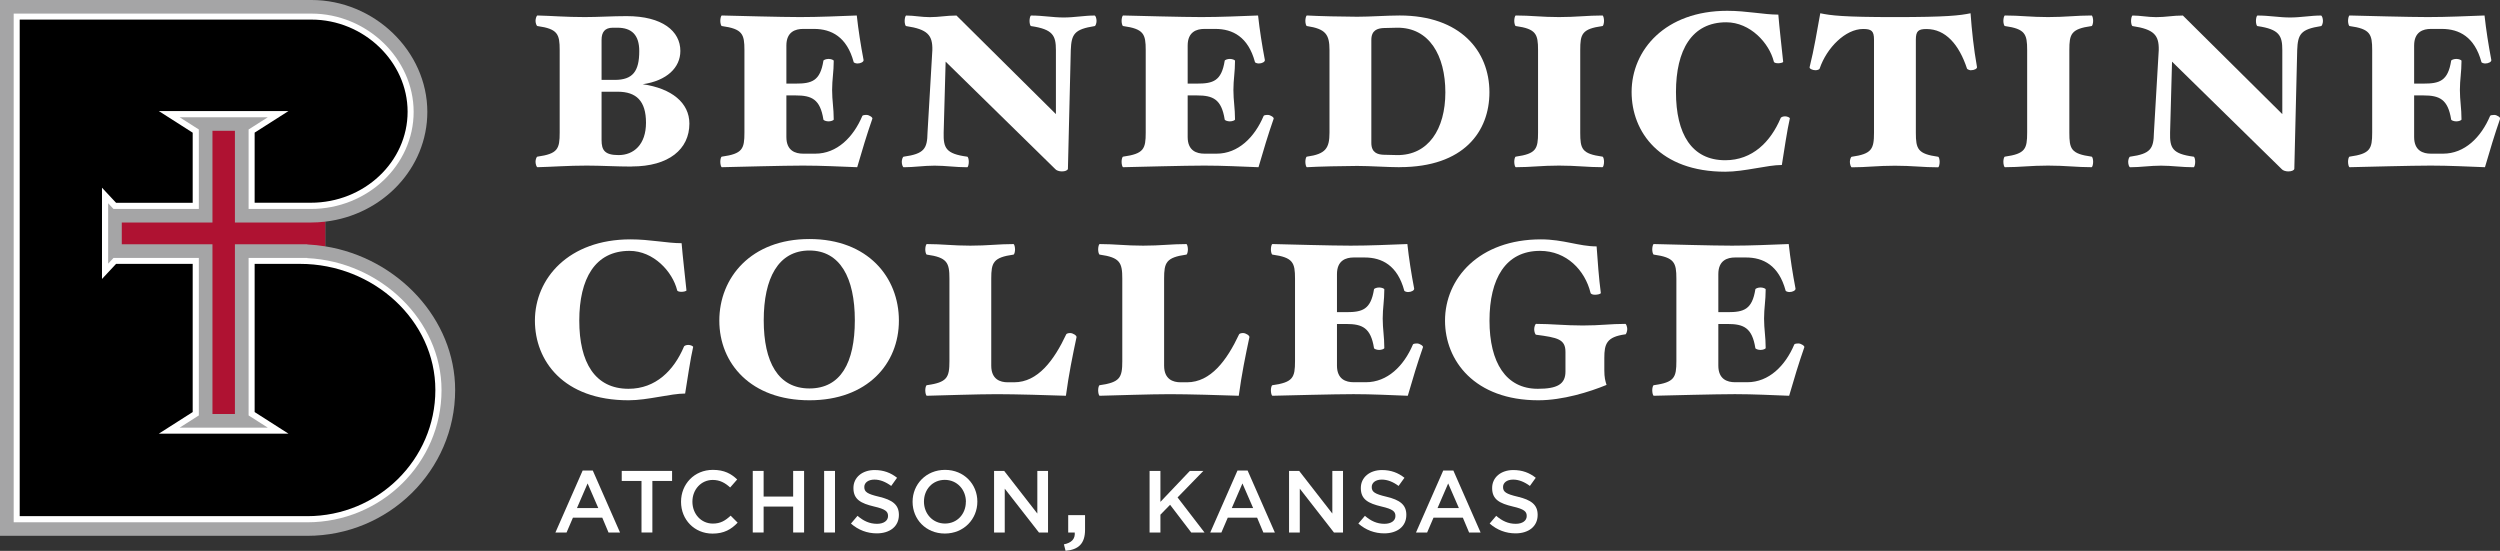
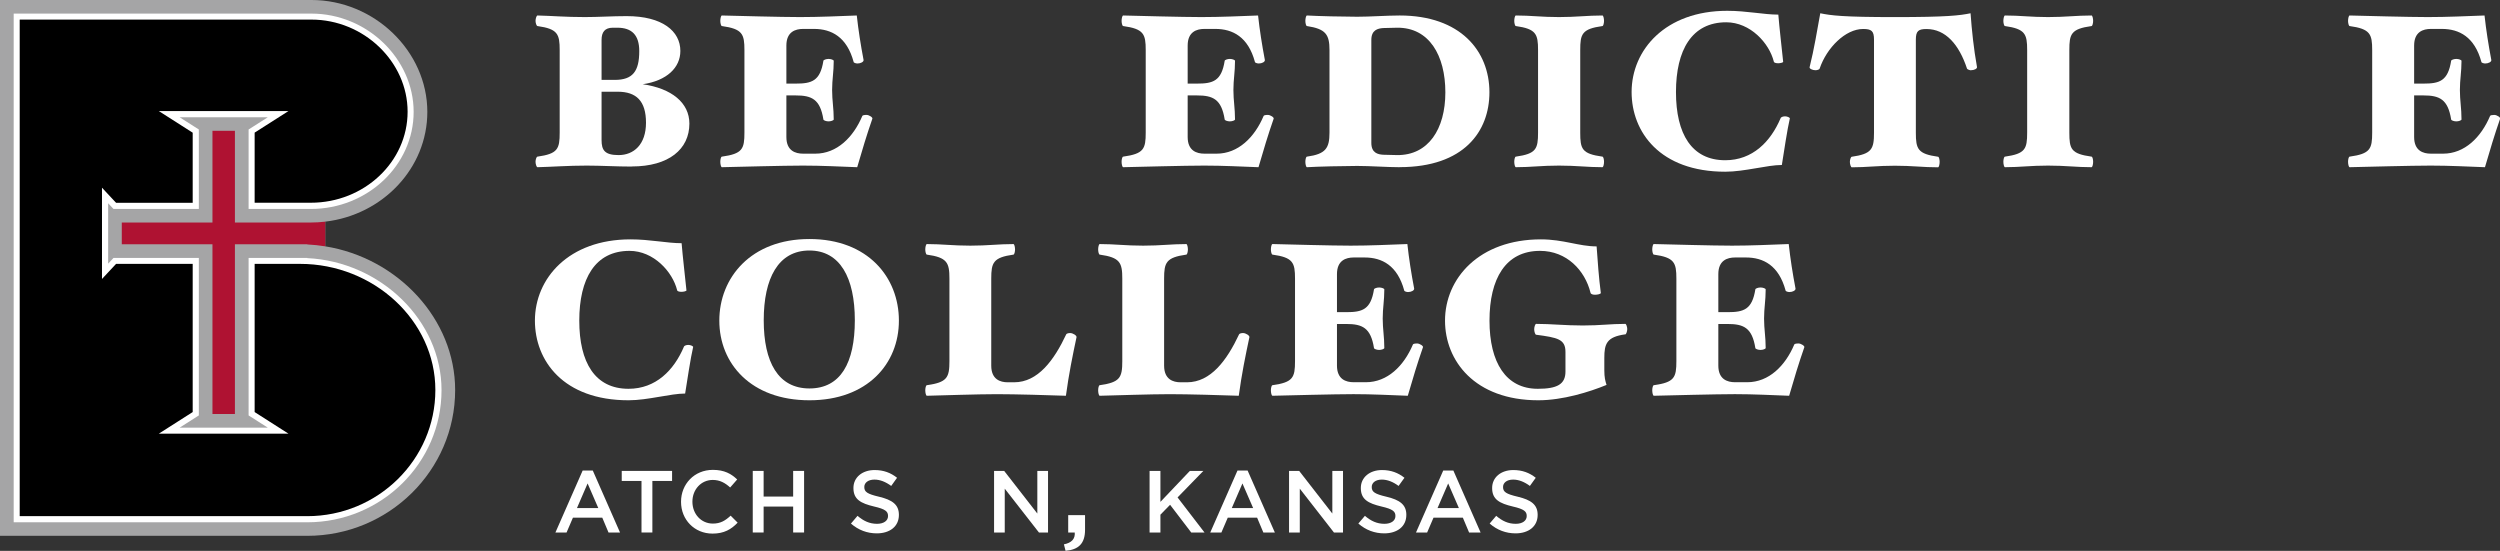
<svg xmlns="http://www.w3.org/2000/svg" width="118" height="26" viewBox="0 0 118 26" fill="none">
  <rect x="0" y="0" width="118" height="26" fill="#333333" stroke="none" />
  <g clip-path="url(#clip0_16019_420304)">
    <path d="M29.821 7.862C29.121 7.862 28.348 7.816 27.694 7.816C26.813 7.816 26.04 7.876 25.37 7.892C25.323 7.892 25.277 7.741 25.277 7.636C25.277 7.53 25.323 7.393 25.37 7.393C26.327 7.258 26.417 7.031 26.417 6.26V2.363C26.417 1.608 26.324 1.365 25.37 1.23C25.323 1.23 25.277 1.079 25.277 0.987C25.277 0.882 25.323 0.731 25.37 0.731C26.04 0.747 26.707 0.806 27.602 0.806C28.239 0.806 28.893 0.761 29.577 0.761C31.264 0.761 32.113 1.47 32.113 2.406C32.113 3.191 31.475 3.811 30.336 3.976C31.703 4.172 32.539 4.852 32.539 5.834C32.539 7.042 31.567 7.857 29.821 7.857V7.862ZM29.137 1.308H28.926C28.546 1.308 28.394 1.519 28.394 1.883V3.771H29.018C29.869 3.771 30.173 3.363 30.173 2.411C30.173 1.656 29.823 1.308 29.14 1.308H29.137ZM29.153 4.329H28.394V6.611C28.394 7.093 28.546 7.32 29.2 7.32C29.913 7.32 30.491 6.821 30.491 5.793C30.491 4.766 30.035 4.329 29.153 4.329Z" fill="white" />
    <path d="M40.454 7.892C39.648 7.862 38.783 7.816 37.901 7.816C37.02 7.816 34.758 7.876 34.074 7.892C34.028 7.892 33.998 7.741 33.998 7.636C33.998 7.53 34.028 7.393 34.074 7.393C35.045 7.258 35.137 7.031 35.137 6.26V2.363C35.137 1.608 35.045 1.365 34.074 1.23C34.028 1.23 33.998 1.079 33.998 0.987C33.998 0.882 34.028 0.731 34.074 0.731C34.758 0.747 36.868 0.806 37.766 0.806C38.663 0.806 39.635 0.761 40.44 0.731C40.516 1.427 40.625 2.117 40.76 2.829C40.776 2.918 40.625 2.997 40.473 2.997C40.413 2.997 40.291 2.967 40.291 2.921C39.971 1.742 39.244 1.365 38.422 1.365H37.907C37.543 1.365 37.117 1.5 37.117 2.15V3.946H37.557C38.316 3.946 38.712 3.825 38.864 2.872C38.864 2.827 39 2.781 39.108 2.781C39.217 2.781 39.352 2.827 39.352 2.872C39.352 3.401 39.276 3.749 39.276 4.248C39.276 4.747 39.352 5.108 39.352 5.637C39.352 5.683 39.217 5.729 39.108 5.729C39 5.729 38.864 5.683 38.864 5.637C38.712 4.685 38.316 4.504 37.557 4.504H37.117V6.468C37.117 7.118 37.543 7.253 37.907 7.253H38.484C39.502 7.253 40.277 6.481 40.703 5.47C40.719 5.44 40.795 5.424 40.901 5.424C41.023 5.424 41.205 5.545 41.175 5.605C40.917 6.344 40.69 7.099 40.462 7.886L40.454 7.892Z" fill="white" />
-     <path d="M51.664 1.232C50.707 1.383 50.571 1.61 50.541 2.365L50.406 7.97C50.389 8.045 50.27 8.091 50.118 8.091C49.996 8.091 49.861 8.045 49.814 7.986L44.634 2.91L44.541 6.262C44.525 6.988 44.647 7.26 45.651 7.395C45.697 7.395 45.727 7.53 45.727 7.638C45.727 7.746 45.697 7.894 45.651 7.894C45.089 7.894 44.634 7.819 44.115 7.819C43.597 7.819 43.144 7.894 42.656 7.894C42.61 7.894 42.564 7.759 42.564 7.638C42.564 7.533 42.61 7.395 42.656 7.395C43.627 7.26 43.766 7.018 43.779 6.262L44.007 2.365C44.023 1.656 43.779 1.383 42.776 1.232C42.729 1.232 42.7 1.098 42.7 0.99C42.7 0.882 42.729 0.733 42.776 0.733C43.139 0.733 43.489 0.809 43.885 0.809C44.341 0.809 44.661 0.733 45.146 0.733L49.839 5.386V2.365C49.839 1.685 49.703 1.383 48.67 1.232C48.624 1.232 48.594 1.098 48.594 0.99C48.594 0.882 48.624 0.733 48.67 0.733C49.231 0.733 49.687 0.825 50.205 0.825C50.723 0.825 51.176 0.733 51.664 0.733C51.71 0.733 51.757 0.868 51.757 0.99C51.757 1.095 51.71 1.232 51.664 1.232Z" fill="white" />
    <path d="M59.395 7.892C58.589 7.862 57.724 7.816 56.842 7.816C55.961 7.816 53.699 7.876 53.015 7.892C52.969 7.892 52.939 7.741 52.939 7.636C52.939 7.53 52.969 7.393 53.015 7.393C53.986 7.258 54.078 7.031 54.078 6.26V2.363C54.078 1.608 53.986 1.365 53.015 1.23C52.969 1.23 52.939 1.079 52.939 0.987C52.939 0.882 52.969 0.731 53.015 0.731C53.699 0.747 55.809 0.806 56.707 0.806C57.604 0.806 58.575 0.761 59.381 0.731C59.457 1.427 59.566 2.117 59.701 2.829C59.717 2.918 59.566 2.997 59.414 2.997C59.354 2.997 59.232 2.967 59.232 2.921C58.912 1.742 58.185 1.365 57.363 1.365H56.848C56.484 1.365 56.058 1.5 56.058 2.15V3.946H56.498C57.257 3.946 57.653 3.825 57.805 2.872C57.805 2.827 57.941 2.781 58.049 2.781C58.158 2.781 58.293 2.827 58.293 2.872C58.293 3.401 58.217 3.749 58.217 4.248C58.217 4.747 58.293 5.108 58.293 5.637C58.293 5.683 58.158 5.729 58.049 5.729C57.941 5.729 57.805 5.683 57.805 5.637C57.653 4.685 57.257 4.504 56.498 4.504H56.058V6.468C56.058 7.118 56.484 7.253 56.848 7.253H57.425C58.443 7.253 59.218 6.481 59.644 5.47C59.66 5.44 59.736 5.424 59.842 5.424C59.964 5.424 60.146 5.545 60.116 5.605C59.858 6.344 59.631 7.099 59.403 7.886L59.395 7.892Z" fill="white" />
    <path d="M66.064 7.892C65.473 7.892 64.681 7.832 64.06 7.832C63.439 7.832 62.178 7.862 61.689 7.892C61.643 7.892 61.613 7.741 61.613 7.636C61.613 7.53 61.643 7.393 61.689 7.393C62.571 7.271 62.752 6.999 62.752 6.26V2.363C62.752 1.624 62.571 1.365 61.689 1.23C61.643 1.23 61.613 1.079 61.613 0.987C61.613 0.882 61.643 0.731 61.689 0.731C62.175 0.761 63.452 0.79 64.06 0.79C64.668 0.79 65.473 0.731 66.064 0.731C68.934 0.731 70.301 2.409 70.301 4.356C70.301 6.198 69.102 7.889 66.064 7.889V7.892ZM65.942 1.308L65.289 1.324C65.031 1.341 64.727 1.416 64.727 1.883V6.745C64.727 7.215 65.031 7.29 65.289 7.304L65.942 7.32C67.415 7.336 68.221 6.095 68.221 4.359C68.221 2.622 67.461 1.292 65.942 1.308Z" fill="white" />
    <path d="M75.634 7.892C74.921 7.892 74.419 7.816 73.583 7.816C72.748 7.816 72.263 7.892 71.549 7.892C71.503 7.892 71.473 7.741 71.473 7.636C71.473 7.53 71.503 7.393 71.549 7.393C72.507 7.258 72.596 7.031 72.596 6.26V2.363C72.596 1.608 72.504 1.365 71.549 1.23C71.503 1.23 71.473 1.079 71.473 0.987C71.473 0.882 71.503 0.731 71.549 0.731C72.263 0.731 72.764 0.806 73.583 0.806C74.403 0.806 74.921 0.731 75.634 0.731C75.68 0.731 75.71 0.882 75.71 0.987C75.71 1.079 75.68 1.23 75.634 1.23C74.663 1.365 74.587 1.608 74.587 2.363V6.26C74.587 7.031 74.663 7.258 75.634 7.393C75.68 7.393 75.71 7.528 75.71 7.636C75.71 7.743 75.68 7.892 75.634 7.892Z" fill="white" />
    <path d="M84.108 7.787C83.408 7.787 82.345 8.105 81.433 8.105C78.349 8.105 77.012 6.233 77.012 4.345C77.012 2.352 78.607 0.51 81.523 0.51C82.451 0.51 83.24 0.69 83.937 0.69C83.983 1.278 84.105 2.322 84.165 2.91C84.181 2.956 84.013 2.986 83.937 2.986C83.845 2.986 83.739 2.97 83.725 2.91C83.508 2.036 82.616 1.052 81.477 1.052C79.852 1.052 79.106 2.365 79.106 4.345C79.106 6.325 79.849 7.563 81.431 7.563C82.722 7.563 83.574 6.686 84.043 5.583C84.059 5.524 84.165 5.491 84.254 5.491C84.344 5.491 84.466 5.537 84.482 5.583C84.36 6.095 84.195 7.215 84.103 7.789L84.108 7.787Z" fill="white" />
    <path d="M93.026 3.318C92.967 3.318 92.858 3.272 92.844 3.242C92.465 2.093 91.827 1.37 90.93 1.37C90.55 1.37 90.428 1.462 90.428 1.869V6.266C90.428 7.037 90.52 7.264 91.475 7.398C91.521 7.398 91.551 7.533 91.551 7.641C91.551 7.749 91.521 7.897 91.475 7.897C90.761 7.897 90.26 7.822 89.44 7.822C88.621 7.822 88.103 7.897 87.406 7.897C87.36 7.897 87.314 7.746 87.314 7.641C87.314 7.536 87.36 7.398 87.406 7.398C88.347 7.264 88.453 7.037 88.453 6.266V1.867C88.453 1.459 88.331 1.368 87.938 1.368C87.102 1.368 86.218 2.258 85.887 3.239C85.871 3.285 85.765 3.315 85.689 3.315C85.553 3.315 85.385 3.239 85.415 3.164C85.627 2.317 85.765 1.457 85.917 0.626C86.419 0.731 86.996 0.807 89.44 0.807C91.884 0.807 92.508 0.731 93.01 0.626C93.07 1.44 93.156 2.277 93.314 3.164C93.327 3.239 93.192 3.315 93.026 3.315V3.318Z" fill="white" />
    <path d="M98.72 7.892C98.007 7.892 97.505 7.816 96.669 7.816C95.834 7.816 95.348 7.892 94.635 7.892C94.589 7.892 94.559 7.741 94.559 7.636C94.559 7.53 94.589 7.393 94.635 7.393C95.593 7.258 95.682 7.031 95.682 6.26V2.363C95.682 1.608 95.59 1.365 94.635 1.23C94.589 1.23 94.559 1.079 94.559 0.987C94.559 0.882 94.589 0.731 94.635 0.731C95.348 0.731 95.85 0.806 96.669 0.806C97.489 0.806 98.007 0.731 98.72 0.731C98.766 0.731 98.796 0.882 98.796 0.987C98.796 1.079 98.766 1.23 98.72 1.23C97.749 1.365 97.673 1.608 97.673 2.363V6.26C97.673 7.031 97.749 7.258 98.72 7.393C98.766 7.393 98.796 7.528 98.796 7.636C98.796 7.743 98.766 7.892 98.72 7.892Z" fill="white" />
-     <path d="M109.55 1.232C108.593 1.383 108.457 1.61 108.428 2.365L108.292 7.97C108.276 8.045 108.156 8.091 108.004 8.091C107.882 8.091 107.747 8.045 107.701 7.986L102.52 2.91L102.428 6.262C102.411 6.988 102.533 7.26 103.537 7.395C103.583 7.395 103.613 7.53 103.613 7.638C103.613 7.746 103.583 7.894 103.537 7.894C102.975 7.894 102.52 7.819 102.002 7.819C101.484 7.819 101.031 7.894 100.542 7.894C100.496 7.894 100.45 7.759 100.45 7.638C100.45 7.533 100.496 7.395 100.542 7.395C101.513 7.26 101.652 7.018 101.665 6.262L101.893 2.365C101.909 1.656 101.665 1.383 100.662 1.232C100.616 1.232 100.586 1.098 100.586 0.99C100.586 0.882 100.616 0.733 100.662 0.733C101.025 0.733 101.375 0.809 101.771 0.809C102.227 0.809 102.547 0.733 103.032 0.733L107.725 5.386V2.365C107.725 1.685 107.589 1.383 106.556 1.232C106.51 1.232 106.48 1.098 106.48 0.99C106.48 0.882 106.51 0.733 106.556 0.733C107.117 0.733 107.573 0.825 108.091 0.825C108.609 0.825 109.062 0.733 109.55 0.733C109.597 0.733 109.643 0.868 109.643 0.99C109.643 1.095 109.597 1.232 109.55 1.232Z" fill="white" />
    <path d="M117.284 7.892C116.478 7.862 115.613 7.816 114.731 7.816C113.85 7.816 111.588 7.876 110.904 7.892C110.858 7.892 110.828 7.741 110.828 7.636C110.828 7.53 110.858 7.393 110.904 7.393C111.875 7.258 111.967 7.031 111.967 6.26V2.363C111.967 1.608 111.875 1.365 110.904 1.23C110.858 1.23 110.828 1.079 110.828 0.987C110.828 0.882 110.858 0.731 110.904 0.731C111.588 0.747 113.698 0.806 114.596 0.806C115.494 0.806 116.465 0.761 117.27 0.731C117.346 1.427 117.455 2.117 117.59 2.829C117.607 2.918 117.455 2.997 117.303 2.997C117.243 2.997 117.121 2.967 117.121 2.921C116.801 1.742 116.074 1.365 115.252 1.365H114.737C114.373 1.365 113.947 1.5 113.947 2.15V3.946H114.387C115.146 3.946 115.542 3.825 115.694 2.872C115.694 2.827 115.83 2.781 115.938 2.781C116.047 2.781 116.183 2.827 116.183 2.872C116.183 3.401 116.107 3.749 116.107 4.248C116.107 4.747 116.183 5.108 116.183 5.637C116.183 5.683 116.047 5.729 115.938 5.729C115.83 5.729 115.694 5.683 115.694 5.637C115.542 4.685 115.146 4.504 114.387 4.504H113.947V6.468C113.947 7.118 114.373 7.253 114.737 7.253H115.315C116.332 7.253 117.107 6.481 117.533 5.47C117.55 5.44 117.626 5.424 117.731 5.424C117.853 5.424 118.035 5.545 118.005 5.605C117.748 6.344 117.52 7.099 117.292 7.886L117.284 7.892Z" fill="white" />
    <path d="M32.343 18.575C31.643 18.575 30.58 18.893 29.669 18.893C26.585 18.893 25.248 17.022 25.248 15.134C25.248 13.14 26.843 11.298 29.758 11.298C30.686 11.298 31.475 11.479 32.172 11.479C32.219 12.067 32.341 13.111 32.4 13.699C32.417 13.745 32.248 13.774 32.172 13.774C32.08 13.774 31.974 13.758 31.961 13.699C31.744 12.825 30.852 11.841 29.712 11.841C28.087 11.841 27.342 13.154 27.342 15.134C27.342 17.113 28.085 18.351 29.666 18.351C30.957 18.351 31.809 17.475 32.278 16.372C32.294 16.312 32.4 16.28 32.49 16.28C32.579 16.28 32.701 16.326 32.718 16.372C32.596 16.884 32.43 18.003 32.338 18.578L32.343 18.575Z" fill="white" />
    <path d="M38.205 18.893C35.441 18.893 33.952 17.156 33.952 15.133C33.952 13.11 35.441 11.282 38.205 11.282C40.969 11.282 42.428 13.094 42.428 15.133C42.428 17.172 40.939 18.893 38.205 18.893ZM38.205 11.824C36.732 11.824 36.048 13.137 36.048 15.117C36.048 17.097 36.732 18.335 38.205 18.335C39.678 18.335 40.348 17.126 40.348 15.117C40.348 13.108 39.648 11.824 38.205 11.824Z" fill="white" />
    <path d="M50.311 18.68C49.475 18.651 47.94 18.605 47.045 18.605C46.15 18.605 44.433 18.664 43.749 18.68C43.703 18.68 43.673 18.529 43.673 18.424C43.673 18.319 43.703 18.181 43.749 18.181C44.707 18.047 44.813 17.82 44.813 17.049V13.151C44.813 12.396 44.707 12.153 43.749 12.018C43.703 12.018 43.673 11.867 43.673 11.776C43.673 11.671 43.703 11.52 43.749 11.52C44.463 11.52 44.965 11.595 45.8 11.595C46.635 11.595 47.121 11.52 47.834 11.52C47.88 11.52 47.91 11.671 47.91 11.776C47.91 11.867 47.88 12.018 47.834 12.018C46.877 12.153 46.787 12.396 46.787 13.151V17.259C46.787 17.909 47.213 18.044 47.563 18.044H47.867C48.99 18.044 49.752 17.003 50.327 15.778C50.341 15.749 50.419 15.719 50.509 15.719C50.644 15.719 50.829 15.84 50.812 15.916C50.625 16.795 50.449 17.653 50.311 18.68Z" fill="white" />
    <path d="M58.47 18.68C57.635 18.651 56.099 18.605 55.204 18.605C54.309 18.605 52.592 18.664 51.908 18.68C51.862 18.68 51.833 18.529 51.833 18.424C51.833 18.319 51.862 18.181 51.908 18.181C52.866 18.047 52.972 17.82 52.972 17.049V13.151C52.972 12.396 52.866 12.153 51.908 12.018C51.862 12.018 51.833 11.867 51.833 11.776C51.833 11.671 51.862 11.52 51.908 11.52C52.622 11.52 53.124 11.595 53.959 11.595C54.794 11.595 55.28 11.52 55.993 11.52C56.039 11.52 56.069 11.671 56.069 11.776C56.069 11.867 56.039 12.018 55.993 12.018C55.036 12.153 54.946 12.396 54.946 13.151V17.259C54.946 17.909 55.372 18.044 55.722 18.044H56.026C57.149 18.044 57.911 17.003 58.486 15.778C58.5 15.749 58.578 15.719 58.668 15.719C58.803 15.719 58.988 15.84 58.972 15.916C58.785 16.795 58.608 17.653 58.47 18.68Z" fill="white" />
    <path d="M66.442 18.68C65.636 18.65 64.771 18.604 63.889 18.604C63.008 18.604 60.745 18.664 60.062 18.68C60.016 18.68 59.986 18.529 59.986 18.424C59.986 18.319 60.016 18.181 60.062 18.181C61.033 18.046 61.125 17.82 61.125 17.048V13.151C61.125 12.396 61.033 12.153 60.062 12.018C60.016 12.018 59.986 11.867 59.986 11.775C59.986 11.67 60.016 11.516 60.062 11.519C60.745 11.535 62.856 11.595 63.753 11.595C64.651 11.595 65.622 11.549 66.428 11.519C66.504 12.215 66.612 12.905 66.748 13.617C66.764 13.706 66.612 13.785 66.46 13.785C66.401 13.785 66.279 13.755 66.279 13.709C65.959 12.53 65.232 12.153 64.41 12.153H63.895C63.531 12.153 63.105 12.288 63.105 12.938V14.734H63.545C64.304 14.734 64.7 14.613 64.852 13.661C64.852 13.615 64.988 13.569 65.096 13.569C65.205 13.569 65.34 13.615 65.34 13.661C65.34 14.189 65.264 14.537 65.264 15.036C65.264 15.535 65.34 15.896 65.34 16.425C65.34 16.471 65.205 16.517 65.096 16.517C64.988 16.517 64.852 16.471 64.852 16.425C64.7 15.473 64.304 15.292 63.545 15.292H63.105V17.256C63.105 17.906 63.531 18.041 63.895 18.041H64.472C65.489 18.041 66.265 17.269 66.691 16.258C66.707 16.228 66.783 16.212 66.889 16.212C67.011 16.212 67.193 16.333 67.163 16.393C66.905 17.132 66.677 17.887 66.45 18.674L66.442 18.68Z" fill="white" />
    <path d="M76.711 15.781C75.829 15.902 75.724 16.234 75.724 16.898V17.472C75.724 17.82 75.77 17.984 75.829 18.168C75.024 18.5 73.762 18.893 72.61 18.893C69.602 18.893 68.205 17.022 68.205 15.134C68.205 13.14 69.816 11.298 72.732 11.298C73.795 11.298 74.525 11.63 75.36 11.63C75.406 12.28 75.466 13.14 75.558 13.82C75.574 13.88 75.39 13.912 75.284 13.912C75.178 13.912 75.086 13.882 75.073 13.82C74.812 12.763 73.95 11.841 72.688 11.841C71.064 11.841 70.304 13.154 70.304 15.134C70.304 17.113 71.08 18.351 72.582 18.351C73.494 18.351 73.89 18.141 73.89 17.537V16.614C73.89 16.01 73.526 15.935 72.507 15.8C72.46 15.8 72.414 15.649 72.414 15.544C72.414 15.438 72.46 15.287 72.507 15.287C73.206 15.287 73.874 15.363 74.709 15.363C75.544 15.363 76 15.287 76.714 15.287C76.76 15.287 76.806 15.438 76.806 15.53C76.806 15.635 76.76 15.773 76.714 15.786L76.711 15.781Z" fill="white" />
    <path d="M84.442 18.68C83.636 18.65 82.771 18.604 81.889 18.604C81.007 18.604 78.745 18.664 78.062 18.68C78.016 18.68 77.986 18.529 77.986 18.424C77.986 18.319 78.016 18.181 78.062 18.181C79.033 18.046 79.125 17.82 79.125 17.048V13.151C79.125 12.396 79.033 12.153 78.062 12.018C78.016 12.018 77.986 11.867 77.986 11.775C77.986 11.67 78.016 11.516 78.062 11.519C78.745 11.535 80.856 11.595 81.753 11.595C82.651 11.595 83.622 11.549 84.428 11.519C84.504 12.215 84.612 12.905 84.748 13.617C84.764 13.706 84.612 13.785 84.46 13.785C84.401 13.785 84.279 13.755 84.279 13.709C83.959 12.53 83.232 12.153 82.41 12.153H81.894C81.531 12.153 81.105 12.288 81.105 12.938V14.734H81.545C82.304 14.734 82.7 14.613 82.852 13.661C82.852 13.615 82.988 13.569 83.096 13.569C83.205 13.569 83.34 13.615 83.34 13.661C83.34 14.189 83.264 14.537 83.264 15.036C83.264 15.535 83.34 15.896 83.34 16.425C83.34 16.471 83.205 16.517 83.096 16.517C82.988 16.517 82.852 16.471 82.852 16.425C82.7 15.473 82.304 15.292 81.545 15.292H81.105V17.256C81.105 17.906 81.531 18.041 81.894 18.041H82.472C83.489 18.041 84.265 17.269 84.691 16.258C84.707 16.228 84.783 16.212 84.889 16.212C85.011 16.212 85.193 16.333 85.163 16.393C84.905 17.132 84.677 17.887 84.45 18.674L84.442 18.68Z" fill="white" />
    <path d="M14.951 11.573C14.951 11.573 14.929 11.57 14.918 11.57C14.929 11.57 14.94 11.57 14.951 11.573ZM15.03 10.492C15.03 10.492 15.011 10.492 15.003 10.492C15.013 10.492 15.022 10.492 15.03 10.492ZM15.35 11.627V10.462C18.062 10.144 20.17 7.94 20.17 5.281C20.17 2.419 17.666 0 14.701 0H0V25.291H14.501C18.35 25.291 21.483 22.203 21.483 18.41C21.483 15.061 18.776 12.177 15.35 11.627Z" fill="#A5A5A6" />
    <path d="M0.646 24.649V0.642H14.701C17.316 0.642 19.524 2.767 19.524 5.281C19.524 7.795 17.346 9.863 14.669 9.863H11.734V6.112L12.64 5.535H8.479L9.385 6.112V9.863H5.357L5.105 9.594V12.445L5.357 12.175H9.385V19.608L8.479 20.185H12.64L11.734 19.608V12.175H14.503V12.183C17.97 12.353 20.84 15.136 20.84 18.413C20.84 21.852 17.997 24.652 14.503 24.652H0.646V24.649Z" fill="white" />
    <path d="M0.93 0.925V24.363H14.501C17.837 24.363 20.549 21.69 20.549 18.408C20.549 15.126 17.625 12.455 14.167 12.455H12.019V19.449L13.614 20.468H7.497L9.095 19.449V12.455H5.479L4.814 13.167V8.86L5.479 9.572H9.095V6.263L7.497 5.243H13.614L12.019 6.26V9.569H14.669C17.189 9.569 19.239 7.641 19.239 5.273C19.239 2.905 17.159 0.925 14.701 0.925H0.93Z" fill="black" />
    <path d="M14.669 10.503H11.088V6.174H10.028V10.503H5.748V11.53H10.028V19.541H11.088V11.53H14.503V11.538C14.791 11.552 15.073 11.582 15.352 11.627V10.462C15.127 10.489 14.902 10.503 14.671 10.503H14.669Z" fill="#AF1232" />
    <path d="M27.504 22.208H27.979L29.265 25.134H28.722L28.427 24.433H27.043L26.742 25.134H26.216L27.502 22.208H27.504ZM28.239 23.98L27.735 22.818L27.233 23.98H28.239Z" fill="white" />
    <path d="M30.279 22.701H29.346V22.227H31.722V22.701H30.792V25.134H30.279V22.701Z" fill="white" />
    <path d="M32.145 23.689V23.68C32.145 22.855 32.766 22.178 33.648 22.178C34.19 22.178 34.516 22.364 34.795 22.631L34.464 23.009C34.225 22.793 33.979 22.653 33.642 22.653C33.092 22.653 32.682 23.106 32.682 23.675V23.683C32.682 24.252 33.086 24.713 33.648 24.713C34.006 24.713 34.236 24.573 34.486 24.339L34.817 24.67C34.513 24.986 34.177 25.186 33.631 25.186C32.774 25.186 32.145 24.525 32.145 23.691V23.689Z" fill="white" />
    <path d="M35.53 22.227H36.043V23.438H37.437V22.227H37.953V25.134H37.437V23.91H36.043V25.134H35.53V22.227Z" fill="white" />
-     <path d="M39.412 22.227H38.899V25.134H39.412V22.227Z" fill="white" />
    <path d="M40.166 24.711L40.475 24.347C40.754 24.587 41.039 24.724 41.397 24.724C41.715 24.724 41.915 24.576 41.915 24.36V24.352C41.915 24.145 41.799 24.031 41.256 23.907C40.635 23.759 40.282 23.576 40.282 23.039V23.031C40.282 22.532 40.7 22.186 41.281 22.186C41.706 22.186 42.045 22.316 42.341 22.551L42.065 22.936C41.801 22.742 41.538 22.637 41.273 22.637C40.971 22.637 40.795 22.791 40.795 22.982V22.99C40.795 23.214 40.928 23.314 41.492 23.446C42.111 23.594 42.428 23.816 42.428 24.298V24.306C42.428 24.851 41.997 25.175 41.384 25.175C40.936 25.175 40.516 25.021 40.163 24.711H40.166Z" fill="white" />
-     <path d="M43.074 23.689V23.68C43.074 22.863 43.708 22.178 44.606 22.178C45.504 22.178 46.131 22.855 46.131 23.672V23.68C46.131 24.498 45.496 25.183 44.598 25.183C43.7 25.183 43.074 24.506 43.074 23.689ZM45.591 23.689V23.68C45.591 23.117 45.179 22.65 44.595 22.65C44.012 22.65 43.611 23.106 43.611 23.672V23.68C43.611 24.244 44.023 24.711 44.604 24.711C45.184 24.711 45.588 24.255 45.588 23.689H45.591Z" fill="white" />
    <path d="M46.92 22.227H47.397L48.962 24.239V22.227H49.467V25.134H49.038L47.424 23.065V25.134H46.92V22.227Z" fill="white" />
    <path d="M50.216 25.693C50.579 25.622 50.753 25.436 50.728 25.134H50.419V24.314H51.214V25.008C51.214 25.666 50.897 25.946 50.294 25.997L50.216 25.69V25.693Z" fill="white" />
    <path d="M54.26 22.227H54.772V23.688L56.161 22.227H56.799L55.581 23.478L56.853 25.134H56.226L55.228 23.826L54.772 24.293V25.134H54.26V22.227Z" fill="white" />
    <path d="M58.412 22.208H58.887L60.173 25.134H59.63L59.335 24.433H57.951L57.65 25.134H57.124L58.41 22.208H58.412ZM59.148 23.98L58.643 22.818L58.141 23.98H59.148Z" fill="white" />
    <path d="M60.843 22.227H61.321L62.886 24.239V22.227H63.39V25.134H62.962L61.35 23.065V25.134H60.843V22.227Z" fill="white" />
    <path d="M64.114 24.711L64.424 24.347C64.703 24.587 64.988 24.724 65.346 24.724C65.663 24.724 65.864 24.576 65.864 24.36V24.352C65.864 24.145 65.747 24.031 65.205 23.907C64.584 23.759 64.231 23.576 64.231 23.039V23.031C64.231 22.532 64.649 22.186 65.229 22.186C65.655 22.186 65.994 22.316 66.29 22.551L66.013 22.936C65.75 22.742 65.487 22.637 65.221 22.637C64.92 22.637 64.746 22.791 64.746 22.982V22.99C64.746 23.214 64.879 23.314 65.443 23.446C66.062 23.594 66.379 23.816 66.379 24.298V24.306C66.379 24.851 65.948 25.175 65.335 25.175C64.887 25.175 64.467 25.021 64.114 24.711Z" fill="white" />
    <path d="M68.123 22.208H68.598L69.884 25.134H69.341L69.046 24.433H67.662L67.361 25.134H66.835L68.121 22.208H68.123ZM68.859 23.98L68.354 22.818L67.852 23.98H68.859Z" fill="white" />
    <path d="M70.312 24.711L70.621 24.347C70.901 24.587 71.185 24.724 71.543 24.724C71.861 24.724 72.061 24.576 72.061 24.36V24.352C72.061 24.145 71.945 24.031 71.402 23.907C70.781 23.759 70.429 23.576 70.429 23.039V23.031C70.429 22.532 70.846 22.186 71.427 22.186C71.853 22.186 72.192 22.316 72.487 22.551L72.211 22.936C71.948 22.742 71.684 22.637 71.419 22.637C71.118 22.637 70.944 22.791 70.944 22.982V22.99C70.944 23.214 71.077 23.314 71.641 23.446C72.26 23.594 72.577 23.816 72.577 24.298V24.306C72.577 24.851 72.146 25.175 71.533 25.175C71.085 25.175 70.665 25.021 70.312 24.711Z" fill="white" />
  </g>
  <defs>
    <clipPath id="clip0_16019_420304">
      <rect width="118" height="26" fill="white" />
    </clipPath>
  </defs>
</svg>